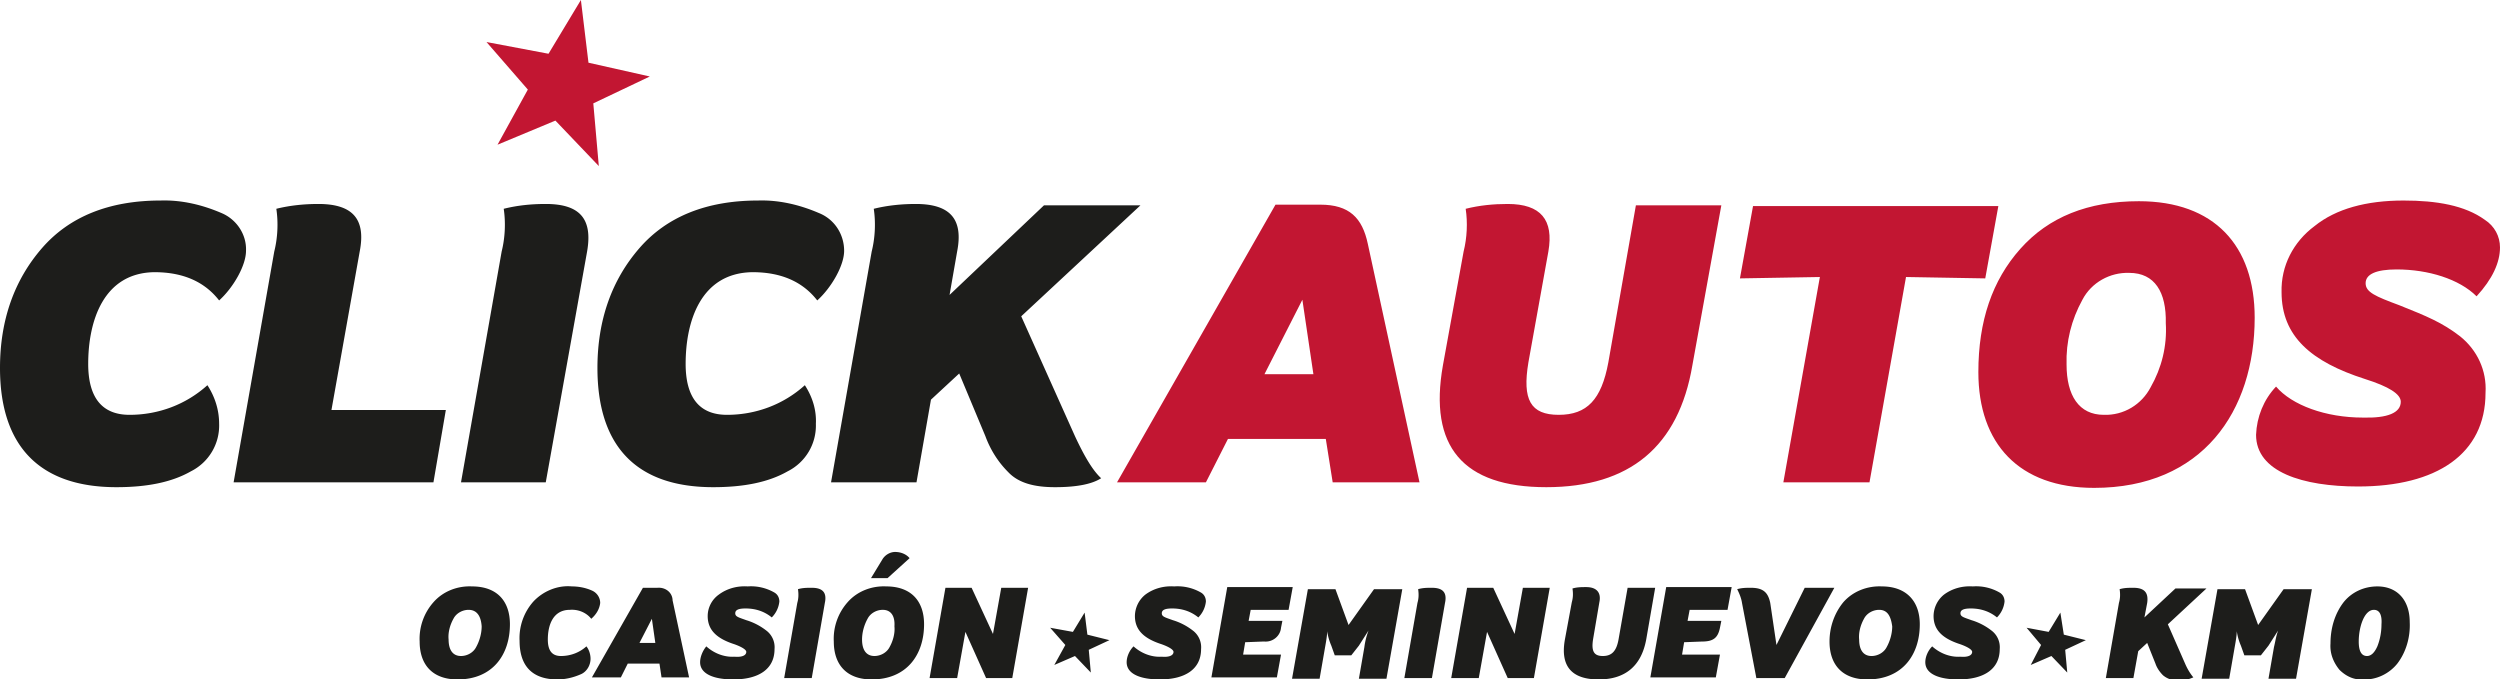
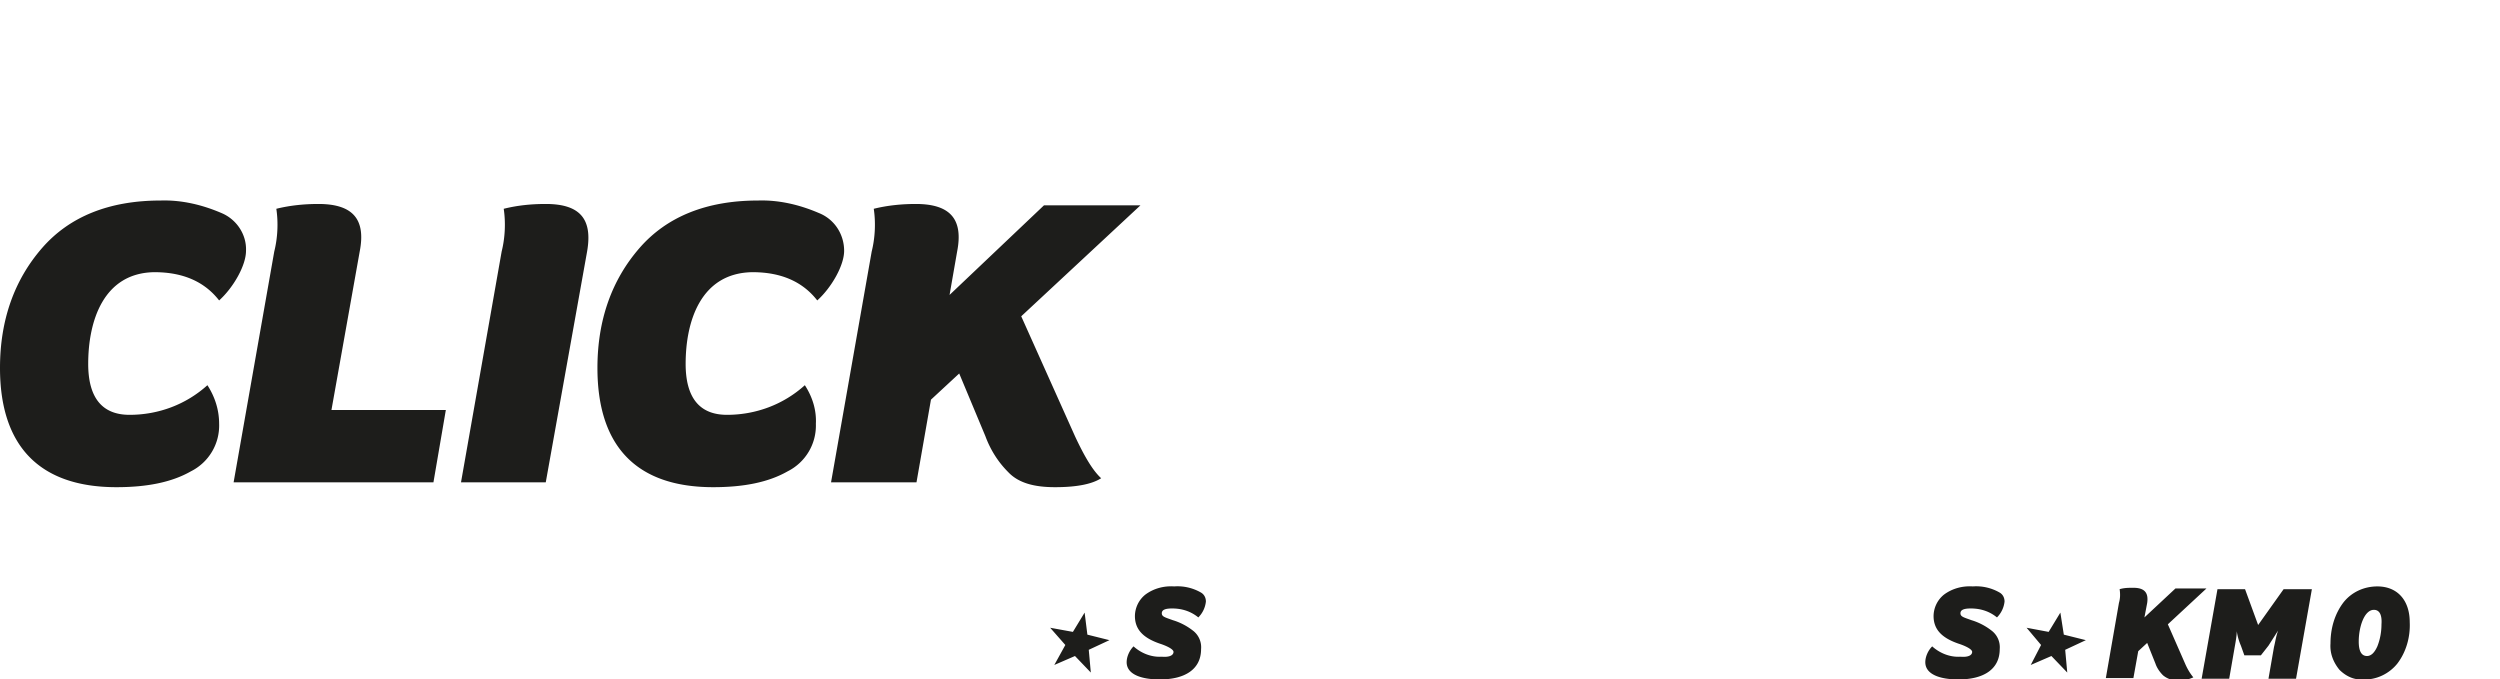
<svg xmlns="http://www.w3.org/2000/svg" xmlns:xlink="http://www.w3.org/1999/xlink" viewBox="0 0 362.8 98.6">
  <g fill="#1d1d1b">
-     <path d="M62.9 87.4c1.4-1.6 3.5-2.4 5.6-2.3 3.6 0 5.5 2.1 5.5 5.5 0 4.4-2.5 8-7.6 8-3.6 0-5.5-2.1-5.5-5.5a7.99 7.99 0 0 1 2-5.7zm5.1 1.1c-.9 0-1.8.5-2.2 1.3-.5.9-.8 2-.7 3 0 1.5.6 2.4 1.8 2.4.9 0 1.8-.5 2.2-1.3.5-.9.8-2 .8-3-.1-1.5-.7-2.4-1.9-2.4h0zm11.5 4.3c0 1.6.6 2.4 1.9 2.4 1.4 0 2.7-.5 3.7-1.4.4.5.6 1.2.6 1.8 0 .9-.5 1.8-1.3 2.2-1.1.5-2.3.8-3.5.8-3.7 0-5.5-2-5.5-5.6a7.99 7.99 0 0 1 2-5.7c1.4-1.5 3.5-2.4 5.6-2.2 1 0 2 .2 2.9.6.7.3 1.2 1 1.2 1.8-.1.9-.6 1.7-1.3 2.3-.7-.9-1.9-1.4-3.1-1.3-2.5 0-3.2 2.3-3.2 4.3zm13.8-7.5h2.1c1.1-.1 2.1.6 2.2 1.7v.1l2.4 11.2h-4l-.3-2h-4.6l-1 2h-4.2l7.4-13zm1.8 8l-.5-3.5-1.8 3.5h2.3zm13.2 1.3c0-.3-.6-.7-1.7-1.1-2.5-.8-3.9-2-3.9-4.1a3.84 3.84 0 0 1 1.6-3.1c1.2-.9 2.7-1.3 4.2-1.2a6.81 6.81 0 0 1 3.9.9c.5.3.7.8.7 1.3a3.84 3.84 0 0 1-1.1 2.3c-1.1-.9-2.4-1.3-3.8-1.3-1 0-1.5.2-1.5.7s.5.6 1.6 1c1 .3 2 .8 2.9 1.5a3.03 3.03 0 0 1 1.2 2.7c0 2.9-2.3 4.4-6 4.4-2.6 0-4.8-.7-4.8-2.5 0-.8.4-1.7.9-2.3 1.1 1 2.6 1.6 4.1 1.5 1.1.1 1.7-.2 1.7-.7zm9.5 3.8h-4l1.9-10.9c.2-.7.2-1.3.1-2 .7-.2 1.3-.2 2-.2 1.7 0 2.2.8 1.9 2.2l-1.9 10.9zm5.2-11c1.4-1.6 3.5-2.4 5.6-2.3 3.6 0 5.5 2.1 5.5 5.5 0 4.4-2.5 8-7.6 8-3.6 0-5.5-2.1-5.5-5.5a7.99 7.99 0 0 1 2-5.7zm5.1 1.1c-.9 0-1.8.5-2.2 1.3-.5.9-.8 2-.8 3 0 1.5.6 2.4 1.8 2.4.9 0 1.8-.5 2.2-1.3.5-.9.8-2 .7-3 .1-1.5-.5-2.4-1.7-2.4h0zM132 81c-.5-.6-1.3-.9-2.1-.9-.7 0-1.4.4-1.8 1l-1.7 2.8h2.4L132 81zm17.2 4.3l-2.3 13.1h-3.8l-3-6.7-1.2 6.7h-4l2.3-13.1h3.8l3.1 6.7 1.2-6.7h3.9z" />
    <use xlink:href="#B" />
-     <path d="M180.7 93.2l-.3 1.8h5.5l-.6 3.3h-9.5l2.3-13.1h9.5l-.6 3.3h-5.5l-.3 1.6h4.9l-.2 1c-.1 1.2-1.2 2.1-2.4 2h-.2l-2.6.1zm15.4 1.9h-2.4l-.5-1.4a8.3 8.3 0 0 1-.6-2.1c0 .5-.1 1.2-.3 2.3l-.8 4.6h-4l2.3-13h4l1.9 5.2 3.7-5.2h4.1l-2.3 13h-4l.8-4.6c.1-.8.3-1.6.6-2.4l-1.4 2.2-1.1 1.4zm11.7 3.3h-4l1.9-10.9c.2-.7.2-1.3.1-2 .7-.2 1.3-.2 2-.2 1.7 0 2.2.8 1.9 2.2l-1.9 10.9zm17.1-13.1l-2.3 13.1h-3.8l-3-6.7-1.2 6.7h-4l2.3-13.1h3.8l3.1 6.7 1.2-6.7h3.9zm6.3 7.4c-.3 1.8.1 2.5 1.4 2.5s2-.7 2.3-2.5l1.3-7.4h4l-1.3 7.5c-.7 3.8-3 5.8-6.9 5.8s-5.6-1.9-4.9-5.8l1-5.4c.2-.7.2-1.3.1-2 .7-.2 1.3-.2 2-.2 1.5 0 2.2.8 1.9 2.2l-.9 5.3zm13.2.5l-.3 1.8h5.5l-.6 3.3h-9.5l2.3-13.1h9.5l-.6 3.3h-5.5l-.3 1.6h4.9l-.2 1c-.3 1.5-1 2-2.6 2l-2.6.1zm10.5 5.3l-2.1-11c-.1-.7-.4-1.4-.7-2 .7-.2 1.3-.2 2-.2 1.9 0 2.5.8 2.8 2.2l.9 6.1 4.1-8.3h4.3L259 98.4h-4.1v.1zm12.6-11.1c1.4-1.6 3.5-2.4 5.6-2.3 3.5 0 5.5 2.1 5.5 5.5 0 4.4-2.5 8-7.6 8-3.6 0-5.5-2.1-5.5-5.5 0-2.1.7-4.1 2-5.7zm5.2 1.1c-.9 0-1.8.5-2.2 1.3-.5.9-.8 2-.7 3 0 1.5.6 2.4 1.8 2.4.9 0 1.8-.5 2.2-1.3.5-.9.8-2 .8-3-.2-1.5-.7-2.4-1.9-2.4h0z" />
    <use xlink:href="#B" x="115.9" />
    <path d="M305.6 98.4l1.9-10.9c.2-.7.2-1.3.1-2 .7-.2 1.3-.2 2-.2 1.7 0 2.2.8 2 2.2l-.4 2.1 4.5-4.2h4.5l-5.6 5.2 2.5 5.7c.3.7.7 1.4 1.2 2-.7.3-1.4.5-2.2.4-.8.1-1.6-.2-2.2-.7-.5-.5-.9-1.1-1.1-1.7l-1.2-3-1.3 1.2-.7 3.9h-4zm22.5-3.3h-2.4l-.5-1.4a8.3 8.3 0 0 1-.6-2.1c0 .5-.1 1.2-.3 2.3l-.8 4.6h-4l2.3-13h4l1.9 5.2 3.7-5.2h4.1l-2.3 13h-4l.8-4.6c.2-.8.3-1.6.6-2.4l-1.4 2.2-1.1 1.4zm12-7.7c1.2-1.5 3-2.3 4.9-2.3 2.9 0 4.7 2 4.7 5.2.1 2.1-.5 4.3-1.8 6-1.2 1.5-3.1 2.4-5 2.3-1.3.1-2.5-.5-3.4-1.4-.9-1.1-1.4-2.4-1.3-3.8 0-2.2.6-4.3 1.9-6zm4.4 1.1c-1.4 0-2.2 2.5-2.2 4.6 0 1.4.4 2.1 1.2 2.1.6 0 1.1-.5 1.5-1.4.4-1 .6-2.1.6-3.2.1-1.4-.3-2.1-1.1-2.1h0zm-186.2 9.1l-2.3-2.4-3 1.3 1.6-2.9-2.2-2.5 3.3.6 1.7-2.8.4 3.2 3.2.8-3 1.4zm141.7 0l-2.3-2.4-3 1.3 1.5-2.9-2.1-2.5 3.2.6 1.7-2.8.5 3.2 3.2.8-3 1.4zM12.8 52.8c0 4.9 2 7.4 6 7.4 4.2 0 8.2-1.5 11.3-4.3 1.1 1.7 1.7 3.6 1.7 5.6a7.43 7.43 0 0 1-4.1 6.9c-2.8 1.6-6.4 2.3-10.8 2.3C5.6 70.7 0 64.6 0 53.4c0-7 2.1-12.8 6.1-17.4s9.8-6.9 17.2-6.9c3-.1 6 .6 8.8 1.8 2.2.9 3.7 3.1 3.6 5.5 0 2.1-1.8 5.3-3.9 7.2-2.1-2.7-5.2-4.1-9.4-4.1-7.4.1-9.6 7.1-9.6 13.3zM33.9 70l5.9-33.5c.5-2 .6-4.2.3-6.2 2-.5 4.1-.7 6.1-.7 5.1 0 6.9 2.3 6 6.9l-4.1 23h16.6L62.9 70h-29zm45.3 0H66.9l5.9-33.5c.5-2 .6-4.2.3-6.2 2-.5 4-.7 6.1-.7 5.1 0 6.8 2.3 6 6.9l-6 33.5zm20.3-17.2c0 4.9 2 7.4 6 7.4 4.2 0 8.2-1.5 11.3-4.3 1.1 1.7 1.7 3.6 1.6 5.6a7.43 7.43 0 0 1-4.1 6.9c-2.8 1.6-6.4 2.3-10.8 2.3-11.3 0-16.8-6.1-16.8-17.3 0-7 2.1-12.8 6.1-17.4s9.8-6.9 17.2-6.9c3-.1 6 .6 8.8 1.8 2.3.9 3.7 3.1 3.7 5.5 0 2.1-1.8 5.3-3.9 7.2-2.1-2.7-5.2-4.1-9.4-4.1-7.5.1-9.7 7.1-9.7 13.3zM120.6 70l5.9-33.5c.5-2 .6-4.2.3-6.2 2-.5 4.1-.7 6.1-.7 5.1 0 6.9 2.3 6 6.9l-1.1 6.3 13.7-13h14l-17.3 16.1 7.8 17.4c1.4 3 2.6 5 3.8 6.1-1.4.9-3.7 1.3-6.7 1.3s-5.3-.6-6.8-2.2c-1.5-1.5-2.6-3.3-3.3-5.2l-3.8-9.1-4.1 3.8-2.1 12h-12.4z" />
  </g>
-   <path d="M185.1 29.7h6.5c4.2 0 6.1 1.9 6.9 5.7L206 70h-12.6l-1-6.3h-14.2L175 70h-12.9l23-40.3zm5.5 24.6L189 43.5l-5.5 10.8h7.1zm31.2-1.7c-.9 5.4.3 7.6 4.4 7.6s6.2-2.2 7.2-7.6l4-22.8h12.4L245.6 53c-2 11.8-9.1 17.7-21.2 17.7s-17.1-5.9-15-17.7l3-16.5c.5-2 .6-4.2.3-6.2 2-.5 4-.7 6.1-.7 4.8 0 6.7 2.3 5.9 6.9l-2.9 16.1zm32.6-22.7H290l-1.9 10.5-11.5-.2-5.3 29.8h-12.5l5.3-29.8-11.6.2 1.9-10.5zm38.8 6.2c4.1-4.6 9.8-6.9 17.2-6.9 10.9 0 16.8 6.4 16.8 16.9 0 13.6-7.6 24.7-23.3 24.7-10.9 0-16.8-6.4-16.8-16.8 0-7.4 2-13.3 6.1-17.9zm15.8 3.5c-2.8-.1-5.5 1.4-6.8 3.9-1.6 2.9-2.4 6.1-2.3 9.4 0 4.5 1.8 7.3 5.4 7.3 2.9.1 5.5-1.5 6.8-4 1.6-2.8 2.4-6 2.2-9.3.1-4.5-1.6-7.3-5.3-7.3zm39.4 18.7c0-1.1-1.7-2.2-5.2-3.3-7.8-2.5-12.1-6.2-12.1-12.6-.1-3.8 1.7-7.3 4.8-9.6 3.1-2.5 7.5-3.7 12.9-3.7 4.8 0 8.9.7 11.8 2.8 1.4.9 2.2 2.4 2.2 4 0 2.2-1.1 4.6-3.4 7.1-2.5-2.5-7-3.9-11.6-3.9-3 0-4.5.7-4.5 2s1.4 1.9 4.9 3.2c4 1.6 6.2 2.5 8.8 4.5 2.5 2 3.9 5 3.7 8.2 0 8.9-7.1 13.6-18.5 13.6-8 0-14.8-2.1-14.8-7.5.1-2.6 1.1-5.1 2.9-7 2.3 2.7 7.2 4.5 12.6 4.5 3.6.1 5.5-.7 5.5-2.3zM86.9 24.1l-6.3-6.6-8.4 3.5 4.4-8-6-6.9 9 1.7L84.3 0l1.1 9.1 8.9 2-8.2 3.9z" fill="#c21632" />
  <defs>
    <path id="B" d="M170.3 94.6c0-.3-.6-.7-1.7-1.1-2.5-.8-3.9-2-3.9-4.1a4.04 4.04 0 0 1 1.5-3.1c1.2-.9 2.7-1.3 4.2-1.2a6.81 6.81 0 0 1 3.9.9c.5.3.7.8.7 1.3a3.84 3.84 0 0 1-1.1 2.3c-1.1-.9-2.4-1.3-3.8-1.3-1 0-1.5.2-1.5.7s.5.6 1.6 1c1 .3 2 .8 2.9 1.5a3.03 3.03 0 0 1 1.2 2.7c0 2.9-2.3 4.4-6 4.4-2.6 0-4.8-.7-4.8-2.5 0-.8.4-1.7 1-2.3 1.1 1 2.6 1.6 4.1 1.5 1.1.1 1.7-.2 1.7-.7z" />
  </defs>
</svg>